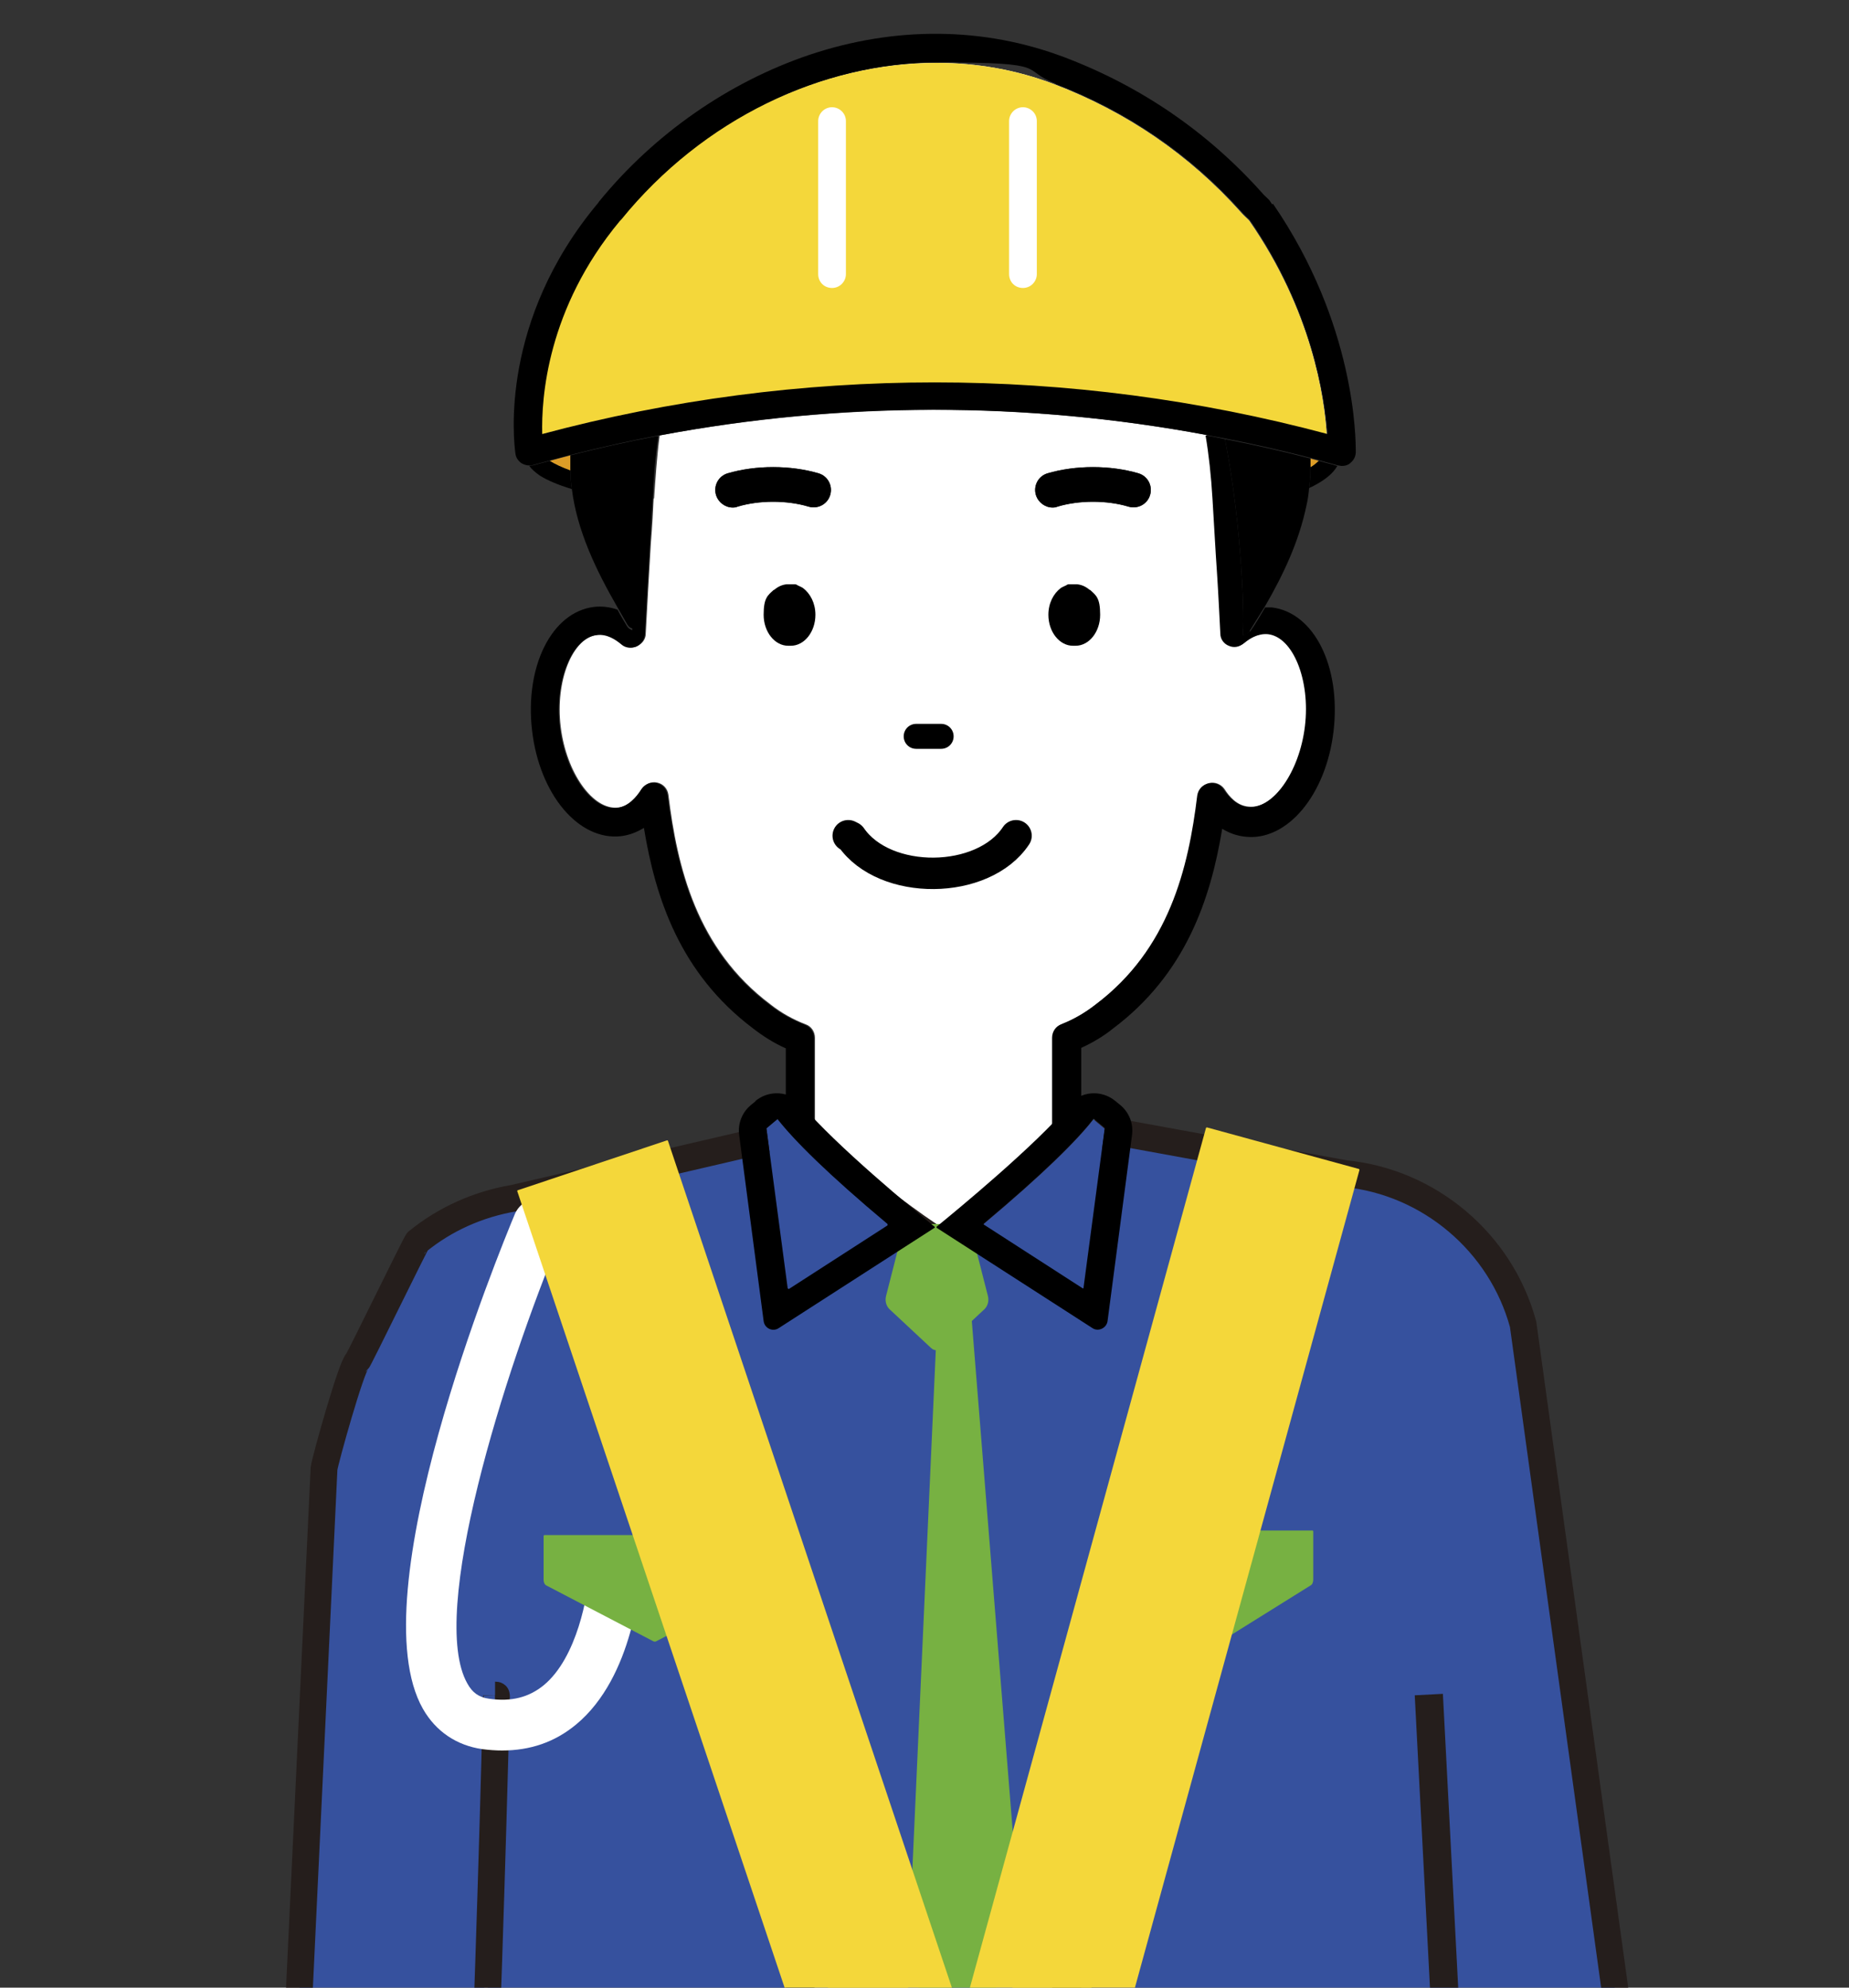
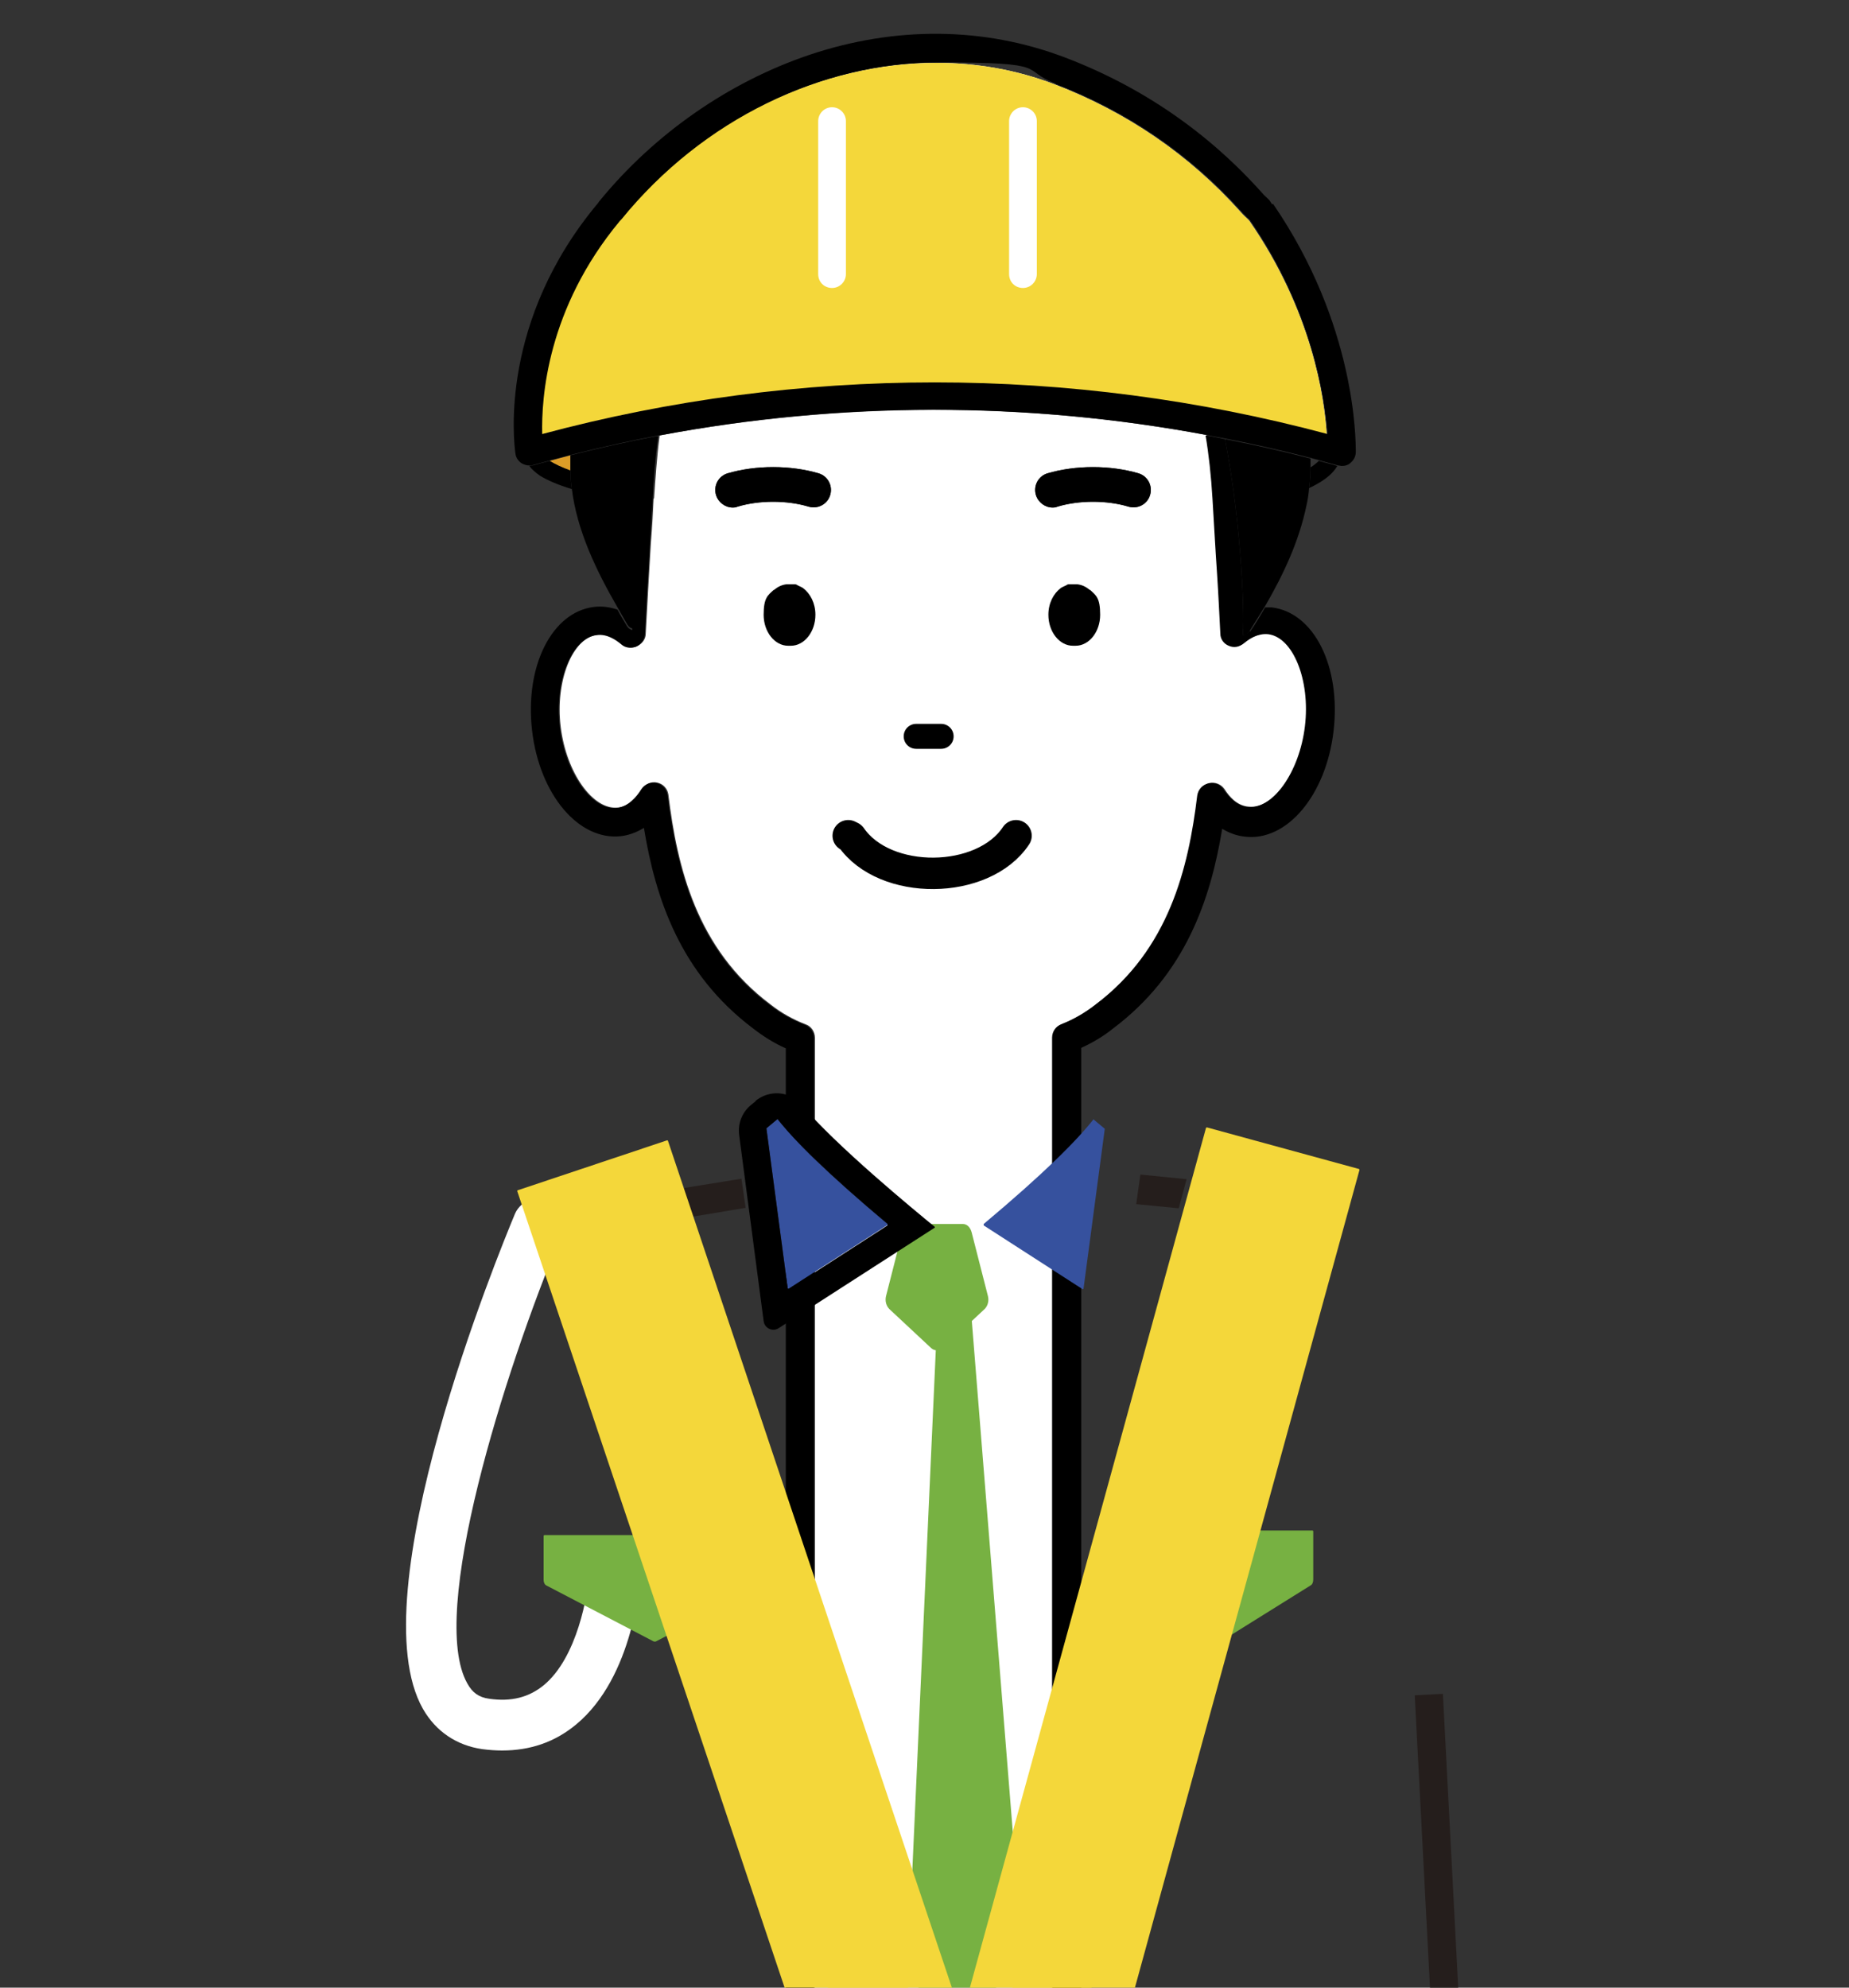
<svg xmlns="http://www.w3.org/2000/svg" width="400" height="430" viewBox="0 0 400 430">
  <rect x="0" y="0" width="400" height="430" fill="#333333" stroke="none" />
  <g>
    <path d="M123.4,98.5c-1.5.4-3,.8-4.5,1.2,1.1.7,2.6,1.4,4.5,2.1,0-1.1,0-2.2,0-3.2Z" fill="#dd9d27" />
-     <path d="M283.5,101.1c.7-.4,1.3-.9,1.8-1.4-.6-.2-1.2-.3-1.8-.5,0,.6,0,1.2,0,1.9Z" fill="#dd9d27" />
+     <path d="M283.5,101.1Z" fill="#dd9d27" />
    <path d="M285.3,99.7c-.5.5-1.1,1-1.8,1.4,0,1.5-.1,3-.3,4.5.3-.2.7-.3,1-.5,2.5-1.3,4.2-2.7,5.1-4.3,0,0,0,0,0,0-1.3-.4-2.6-.7-4-1.1Z" />
    <polygon points="113.6 97.9 113.6 97.9 114.4 97.8 113.6 97.9" />
    <path d="M123.4,101.8s0,0,0,0c-1.9-.7-3.4-1.4-4.5-2.1-1.2.3-2.5.7-3.7,1-.2,0-.4,0-.7.1.5.7,1.3,1.4,2.3,2.1,1.6,1,3.9,2,6.9,2.9-.2-1.3-.3-2.7-.3-4Z" />
    <path d="M141.4,107.9c-.1,2.5-.3,5.9-.6,9.7-.4,6.5-.8,13.9-1.1,19.5,0,1.2-.8,2.2-1.9,2.7-1.1.5-2.3.3-3.2-.5-1.2-1.1-3.2-2.3-5.3-2-5.4.6-9.2,9.9-8,19.9,1.2,10,7,18.1,12.4,17.5,2.5-.3,4.2-2.3,5.2-4,.7-1.1,2-1.7,3.3-1.4,1.3.3,2.2,1.3,2.4,2.6,1.9,15.7,6.1,33.4,22.1,45.4,2.4,1.9,5,3.3,7.6,4.3,1.2.4,2,1.6,2,2.9v207.1h51.5v-207.2c0-1.3.8-2.4,2-2.9,2.6-1,5-2.4,7.3-4.2,16-12,20.2-29.6,22.1-45.3.2-1.3,1.1-2.3,2.4-2.6,1.3-.3,2.6.3,3.3,1.3,1,1.6,2.7,3.6,5.2,3.8,5.4.6,11.2-7.5,12.4-17.5,1.2-10-2.6-19.3-8-19.9-2.1-.3-4,.9-5.3,2-.9.7-2.1.9-3.2.5-1.1-.5-1.8-1.5-1.8-2.6-.2-3.7-.5-8.2-.7-12.8-.3-5.7-.7-11.7-1-16.4-.3-5-.8-9.6-1.5-13.7-39.1-7.3-79.2-7.2-118.3.1-.6,4.7-.9,9.3-1.2,13.6ZM226.6,102.4c6.1-1.8,13.6-1.8,19.7,0,2,.6,3.1,2.7,2.5,4.7-.6,2-2.7,3.1-4.7,2.5-4.6-1.4-10.6-1.4-15.3,0-.4.1-.7.2-1.1.2-1.6,0-3.1-1.1-3.6-2.7-.6-2,.5-4.1,2.5-4.7ZM157.4,102.4c6.1-1.8,13.6-1.8,19.7,0,2,.6,3.1,2.7,2.5,4.7-.6,2-2.7,3.1-4.7,2.5-4.6-1.4-10.6-1.4-15.3,0-.4.1-.7.2-1.1.2-1.6,0-3.1-1.1-3.6-2.7-.6-2,.5-4.1,2.5-4.7Z" fill="#fff" />
    <path d="M270.4,136.4c-.4.6-1,.9-1.6,1,.5-1.8,0-23.1-3.8-42.4-1.4-.3-2.8-.6-4.2-.8.7,4.1,1.2,8.7,1.5,13.7.3,4.7.6,10.7,1,16.4.3,4.6.5,9.1.7,12.8,0,1.2.8,2.2,1.8,2.6,1.1.5,2.3.3,3.2-.5,1.2-1,3.1-2.2,5.3-2,5.4.6,9.2,9.9,8,19.9-1.2,10-7,18.1-12.4,17.5-2.4-.3-4.1-2.2-5.2-3.8-.7-1.1-2-1.6-3.3-1.3-1.3.3-2.2,1.3-2.4,2.6-1.9,15.7-6.1,33.3-22.1,45.3-2.3,1.8-4.8,3.2-7.3,4.2-1.2.4-2,1.6-2,2.9v207.2h-51.5v-207.1c0-1.3-.8-2.4-2-2.9-2.6-1-5.2-2.4-7.6-4.3-16-12-20.1-29.7-22.1-45.4-.2-1.3-1.1-2.3-2.4-2.6-1.3-.3-2.6.3-3.3,1.4-1,1.6-2.8,3.7-5.2,4-5.4.6-11.2-7.5-12.4-17.5-1.2-10,2.6-19.3,8-19.9,2.2-.3,4.1,1,5.3,2,.9.8,2.1.9,3.2.5,1.1-.5,1.8-1.5,1.9-2.7.3-5.6.7-13,1.1-19.5.2-3.8.4-7.2.6-9.7.2-4.3.5-8.9,1.2-13.6,0,0-.2,0-.3,0-4.1,11.6-5.4,24.1-5.4,36.3,0,1.9,0,3.7.1,5.6-.5-.1-.9-.4-1.2-.9-.7-1.2-1.4-2.3-2-3.5-1.7-.6-3.4-.8-5.1-.6-9.1,1.1-15,12.8-13.4,26.7,1.6,13.9,10.1,23.9,19.2,22.9,1.7-.2,3.4-.8,5-1.8,2.5,15.3,7.9,31.5,23.5,43.3,2.3,1.8,4.7,3.3,7.2,4.4v208.1c0,1.7,1.4,3.1,3.1,3.1h57.7c1.7,0,3.1-1.4,3.1-3.1v-208.2c2.4-1.1,4.8-2.5,6.9-4.2,15.7-11.8,21.1-28,23.6-43.2,1.5.9,3.1,1.5,4.9,1.7,9.1,1.1,17.6-9,19.2-22.9,1.6-13.9-4.2-25.6-13.4-26.7-.5,0-.9,0-1.4,0-1.1,1.8-2.1,3.6-3.3,5.3Z" />
    <path d="M227.7,109.8c.4,0,.7,0,1.1-.2,4.6-1.4,10.6-1.4,15.3,0,2,.6,4.1-.5,4.7-2.5.6-2-.5-4.1-2.5-4.7-6.1-1.8-13.6-1.8-19.7,0-2,.6-3.1,2.7-2.5,4.7.5,1.6,2,2.7,3.6,2.7Z" />
    <path d="M158.5,109.8c.4,0,.7,0,1.1-.2,4.6-1.4,10.6-1.4,15.3,0,2,.6,4.1-.5,4.7-2.5.6-2-.5-4.1-2.5-4.7-6.1-1.8-13.6-1.8-19.7,0-2,.6-3.1,2.7-2.5,4.7.5,1.6,2,2.7,3.6,2.7Z" />
    <path d="M198.2,156.6c-1.5,0-2.7,1.2-2.7,2.7s1.2,2.7,2.7,2.7h5.4c1.5,0,2.7-1.2,2.7-2.7s-1.2-2.7-2.7-2.7h-5.4Z" />
    <path d="M283.5,101.1c0-.6,0-1.2,0-1.9-6.1-1.6-12.3-3-18.5-4.2,3.8,19.3,4.3,40.6,3.8,42.4.6,0,1.2-.3,1.6-1,1.1-1.8,2.2-3.5,3.3-5.3,4-6.9,7.3-14,8.9-21.6.3-1.3.5-2.6.6-3.9.2-1.5.3-3,.3-4.5Z" />
    <path d="M137,136.2c0-1.8-.1-3.7-.1-5.6,0-12.2,1.4-24.6,5.4-36.3-6.3,1.2-12.6,2.6-18.9,4.2,0,1.1,0,2.1,0,3.2,0,0,0,0,0,0,0,1.4.1,2.7.3,4,1.1,9,5.2,17.6,10,25.9.7,1.2,1.3,2.3,2,3.5.3.5.7.8,1.2.9Z" />
    <g>
      <path d="M134.2,47.6l-.3.3c-15.9,19-17.1,38.4-16.8,46.1,55.7-14.9,114.3-14.9,169.9,0-.5-8-3.2-26.7-16.8-46.3l-.2-.2c-.5-.5-1.1-1-1.6-1.6-11.1-12.4-24.7-21.7-40.4-27.7-8.1-3.1-16.7-4.6-25.4-4.6-25,0-50.9,12.3-68.6,34Z" fill="#fff" />
      <path d="M134.2,47.6l-.3.3c-15.9,19-17.1,38.4-16.8,46.1,55.7-14.9,114.3-14.9,169.9,0-.5-8-3.2-26.7-16.8-46.3l-.2-.2c-.5-.5-1.1-1-1.6-1.6-11.1-12.4-24.7-21.7-40.4-27.7-8.1-3.1-16.7-4.6-25.4-4.6-25,0-50.9,12.3-68.6,34ZM221.3,23.2c1.6,0,3,1.3,3,3v33.1c0,1.6-1.3,3-3,3s-3-1.3-3-3V26.2c0-1.6,1.3-3,3-3ZM180,23.2c1.6,0,3,1.3,3,3v33.1c0,1.6-1.3,3-3,3s-3-1.3-3-3V26.2c0-1.6,1.3-3,3-3Z" fill="#f4d73a" />
    </g>
    <path d="M275.2,44.2l-.4-.6c-.1-.2-.3-.4-.5-.6-.4-.4-.9-.8-1.3-1.3-11.7-13.1-26.1-23-42.7-29.3-17.4-6.6-36.6-6.8-55.3-.5-17.4,5.9-33.5,17.1-45.4,31.7l-.2.3c-21.3,25.4-18.3,51.3-17.9,54.2l2.1-.3h.8c0-.1-.8,0-.8,0l-2.1.3c.1.9.6,1.6,1.3,2.1.5.3,1.1.5,1.8.5.2,0,.5,0,.7-.1,1.2-.3,2.5-.7,3.7-1,1.5-.4,3-.8,4.5-1.2,6.3-1.6,12.6-3,18.9-4.2,0,0,.2,0,.3,0,39.1-7.4,79.2-7.4,118.3-.1,1.4.3,2.8.5,4.2.8,6.2,1.2,12.3,2.6,18.5,4.2.6.2,1.2.3,1.8.5,1.3.4,2.6.7,4,1.1,0,0,0,0,0,0,.3,0,.5.1.8.1.7,0,1.4-.2,1.9-.7.7-.6,1.1-1.4,1.1-2.3,0-2.8,0-27.6-17.9-53.7ZM228.2,18.1c15.7,6,29.3,15.3,40.4,27.7.5.5,1,1.1,1.6,1.6l.2.2c13.5,19.6,16.2,38.4,16.8,46.3-55.7-14.9-114.3-14.9-169.9,0-.2-7.7,1-27.1,16.8-46.1l.3-.3c17.7-21.8,43.5-34,68.6-34s17.3,1.5,25.4,4.6Z" />
    <polygon points="161.3 261.3 160.4 255 143.7 257.7 145.7 263.9 161.3 261.3" fill="#251e1c" />
    <polygon points="255 261.4 256.7 255.1 246.7 254.1 245.8 260.5 255 261.4" fill="#251e1c" />
    <path d="M202.7,269.2c.3.2.6.5.8.7.2-.2.5-.4.8-.7h-1.6Z" fill="#4070b7" />
-     <path d="M107.1,366.7c.1,0,.3,0,.3.1-.9,36.3-2.2,75.7-4.1,123.4-.9,20.5-1.9,43.1-3.2,66.4M353.5,556.6l1.8-83.2h0s-25.8-186.9-25.8-186.9h0c-4.8-17.7-20.3-30.8-38.5-32.6l-52.1-9.5-34.1,24.8c-3.9-.4-31.6-24.1-35.5-23.5l-58.1,13.5c-7.7,1.3-14.9,4.5-20.9,9.4h0s0,0,0,0c-.3.2-12.7,25.7-13,25.9-1.3,1.1-7,21.5-7.2,23.2l-11.3,238.8" fill="#36519e" stroke="#251e1c" stroke-linejoin="round" stroke-width="5.8" />
    <path d="M108.7,378.7c-1.4,0-2.9-.1-4.4-.3-5.5-.8-10-3.8-12.8-8.7-14-24.6,16.4-98.7,19.9-107.1,1.3-3,5-4.3,7.9-2.6s3.2,4.6,2.1,7.2c-12.4,29.8-28.8,82-20.3,97,1.1,2,2.5,3,4.7,3.3,4.8.7,8.6-.3,11.8-2.9,7.3-6,9.6-19.7,9.9-24.5.2-3,2.8-5.4,5.8-5.2,3,.2,5.4,2.7,5.2,5.8,0,.9-1.3,22-13.9,32.4-4.6,3.8-9.9,5.6-16,5.6Z" fill="#fff" />
    <path d="M165.1,343l-23,12c-.3.2-.6.2-.9,0l-23-12c-.4-.2-.6-.7-.6-1.2v-9.5c0,0,0-.2.2-.2h47.9c0,0,.2,0,.2.2v9.5c0,.5-.2,1-.6,1.2Z" fill="#77b142" />
    <path d="M284.1,341.7c0,.6-.2,1.1-.6,1.3l-21,13.1c-.3.2-.6.2-.9,0l-21-13.1c-.3-.2-.6-.7-.6-1.3v-10.4c0,0,0-.2.2-.2h43.7c0,0,.2,0,.2.2v10.4Z" fill="#77b142" />
    <path d="M207.5,448.6l13.3-31.1s0,0,0,0l-10.7-133.4c0,0,0-.1-.2-.1h-6.9c0,0-.2,0-.2.2l-6.3,139.6s0,0,0,0l8.9,24.9,1,2.2,1-2.2Z" fill="#77b142" />
    <path d="M204,291.6l9-8.4c.7-.7,1-1.8.7-2.9l-3.5-13.7c-.3-1.1-1-1.8-1.9-1.8h-11.2c-.9,0-1.6.7-1.9,1.8l-3.5,13.7c-.3,1.1,0,2.2.7,2.9l9,8.4c.7.7,1.8.7,2.6,0Z" fill="#77b142" />
    <path d="M209.8,512.5c-7.4,0-13.9-4.7-16.3-11.7l-81.6-243.1c0,0,0-.2.1-.2l32.3-10.8c0,0,.2,0,.2.1l63.4,189.1c0,.2.3.1.3,0l52.7-191.9c0,0,.1-.1.2-.1l32.9,9c0,0,.1.1.1.2l-67.8,246.9c-2,7.3-8.5,12.4-16.1,12.6-.2,0-.3,0-.5,0Z" fill="#f4d73a" />
    <path d="M201.9,497.9l-78.7-234.5c0,0,0-.2.1-.2l15.3-5.2c0,0,.2,0,.2.1l69.9,208.4c0,.2.3.1.3,0l58.1-211.6c0,0,.1-.1.2-.1l15.6,4.3c0,0,.1.1.1.2l-65.4,238.1c0,0,0,.1-.2.1l-15.6.4c0,0-.1,0-.2-.1Z" fill="#f4d73a" />
    <polygon points="313.4 523.5 102.9 531.3 104.1 491.2 311.9 483.3 313.4 523.5" fill="#f4d73a" />
    <path d="M101,533.7c-1.3,0-2.5-.6-3.4-1.5-.9-1-1.4-2.3-1.4-3.7l2.2-40c.1-2.7,2.3-4.8,5-4.8l207.8-2.8c1.3,0,2.6.5,3.5,1.4.9.9,1.5,2.1,1.5,3.5l.5,40.2c0,1.3-.5,2.6-1.4,3.5s-2.2,1.5-3.5,1.5l-210.7,2.7c0,0-.1,0-.2,0ZM108,493.6l-1.7,30c0,0,0,.2.2.2l200.2-2.6c0,0,.2,0,.2-.2l-.4-30.1c0,0,0-.2-.2-.2l-198.1,2.7c0,0-.2,0-.2.2Z" fill="#f4d73a" />
    <path d="M168.2,242.1l-2.4,2,4.6,34.6c0,.1.1.2.2.1l21.4-13.8c0,0,0-.2,0-.3-13.1-11-20.1-18-23.8-22.7Z" fill="#36519e" />
    <path d="M163.5,238.2l-1.1.9c-1.9,1.6-2.8,4-2.5,6.4l5.3,40.3c.2,1.6,2,2.4,3.3,1.5l33.7-21.7c0,0,.1-.2,0-.2-4.4-3.6-21.3-17.5-28.8-26.4-2.5-3-7-3.3-10-.8ZM170.6,278.8c0,0-.2,0-.2-.1l-4.6-34.6,2.4-2c3.7,4.7,10.7,11.7,23.8,22.7,0,0,0,.2,0,.3l-21.4,13.8Z" />
    <path d="M236.6,242.1c-3.7,4.7-10.7,11.7-23.8,22.7,0,0,0,.2,0,.3l21.4,13.8c0,0,.2,0,.2-.1l4.6-34.6-2.4-2Z" fill="#36519e" />
-     <path d="M231.4,239c-7.5,8.9-24.4,22.8-28.8,26.4,0,0,0,.2,0,.2l33.7,21.7c1.3.9,3.1,0,3.3-1.5l5.3-40.3c.3-2.4-.6-4.8-2.5-6.4l-1.1-.9c-3-2.5-7.5-2.2-10,.8ZM212.8,265c0,0,0-.2,0-.3,13.1-11,20.1-18,23.8-22.7l2.4,2-4.6,34.6c0,.1-.1.2-.2.1l-21.4-13.8Z" />
    <g>
      <path d="M235.7,127.6c-.8-.7-1.7-1.1-2.7-1.2-.1,0-.3,0-.4,0s-.2,0-.3,0h0c0,0-.1,0-.2,0-.2,0-.5,0-.7,0-.2,0-.5,0-.7.2-.4.2-.9.4-1.2.6-1.6,1.2-2.7,3.3-2.7,5.8,0,3.7,2.4,6.7,5.3,6.7s.2,0,.3,0c0,0,.2,0,.3,0,2.9,0,5.3-3,5.3-6.7s-.9-4.2-2.2-5.4Z" />
      <path d="M167.5,127.6c.8-.7,1.7-1.1,2.7-1.2.1,0,.3,0,.4,0s.2,0,.3,0h0c0,0,.1,0,.2,0,.2,0,.5,0,.7,0,.2,0,.5,0,.7.2.4.2.9.4,1.2.6,1.6,1.2,2.7,3.3,2.7,5.8,0,3.7-2.4,6.7-5.3,6.7s-.2,0-.3,0c0,0-.2,0-.3,0-2.9,0-5.3-3-5.3-6.7s.9-4.2,2.2-5.4Z" />
    </g>
    <line x1="319" y1="556.6" x2="309.1" y2="366.6" fill="none" stroke="#251e1c" stroke-miterlimit="10" stroke-width="6.1" />
    <path d="M100.1,556.6" fill="#36519e" stroke="#251e1c" stroke-linejoin="round" stroke-width="5.8" />
  </g>
  <path d="M183.5,180.8l.6.3c7.3,10.6,28.6,10.4,35.7-.3h0" fill="none" stroke="#000" stroke-linecap="round" stroke-linejoin="round" stroke-width="6.8" />
</svg>